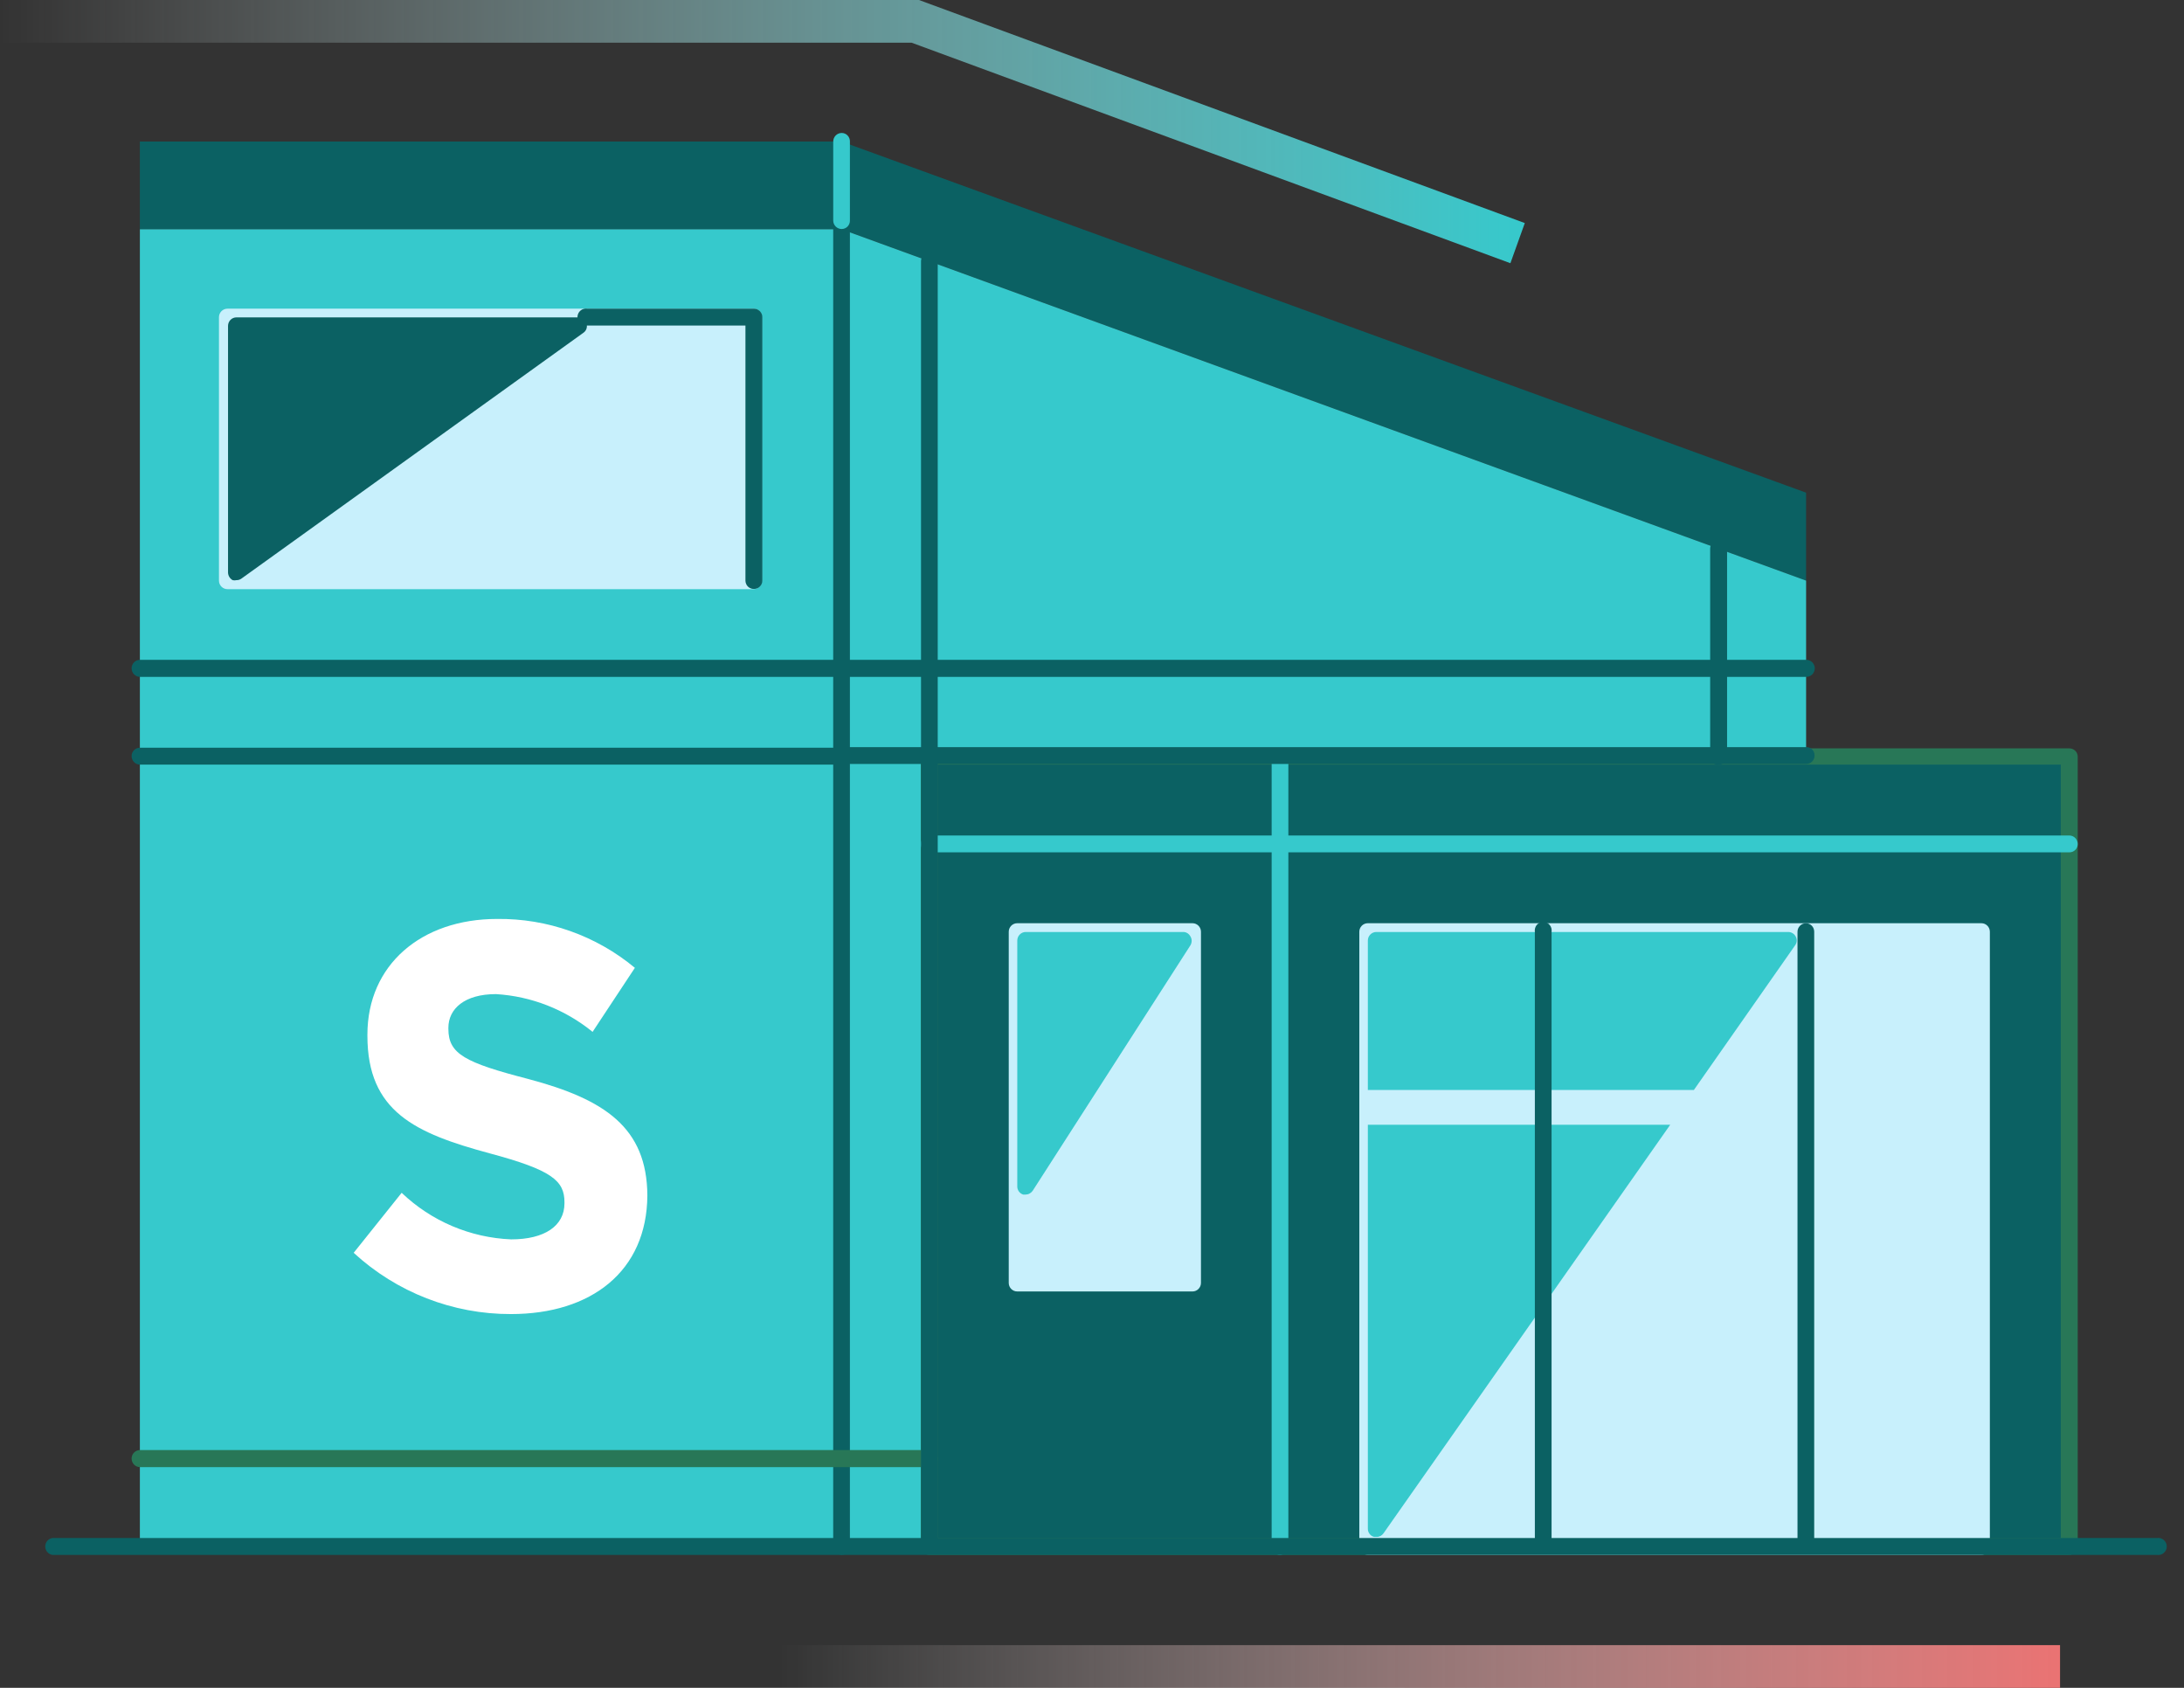
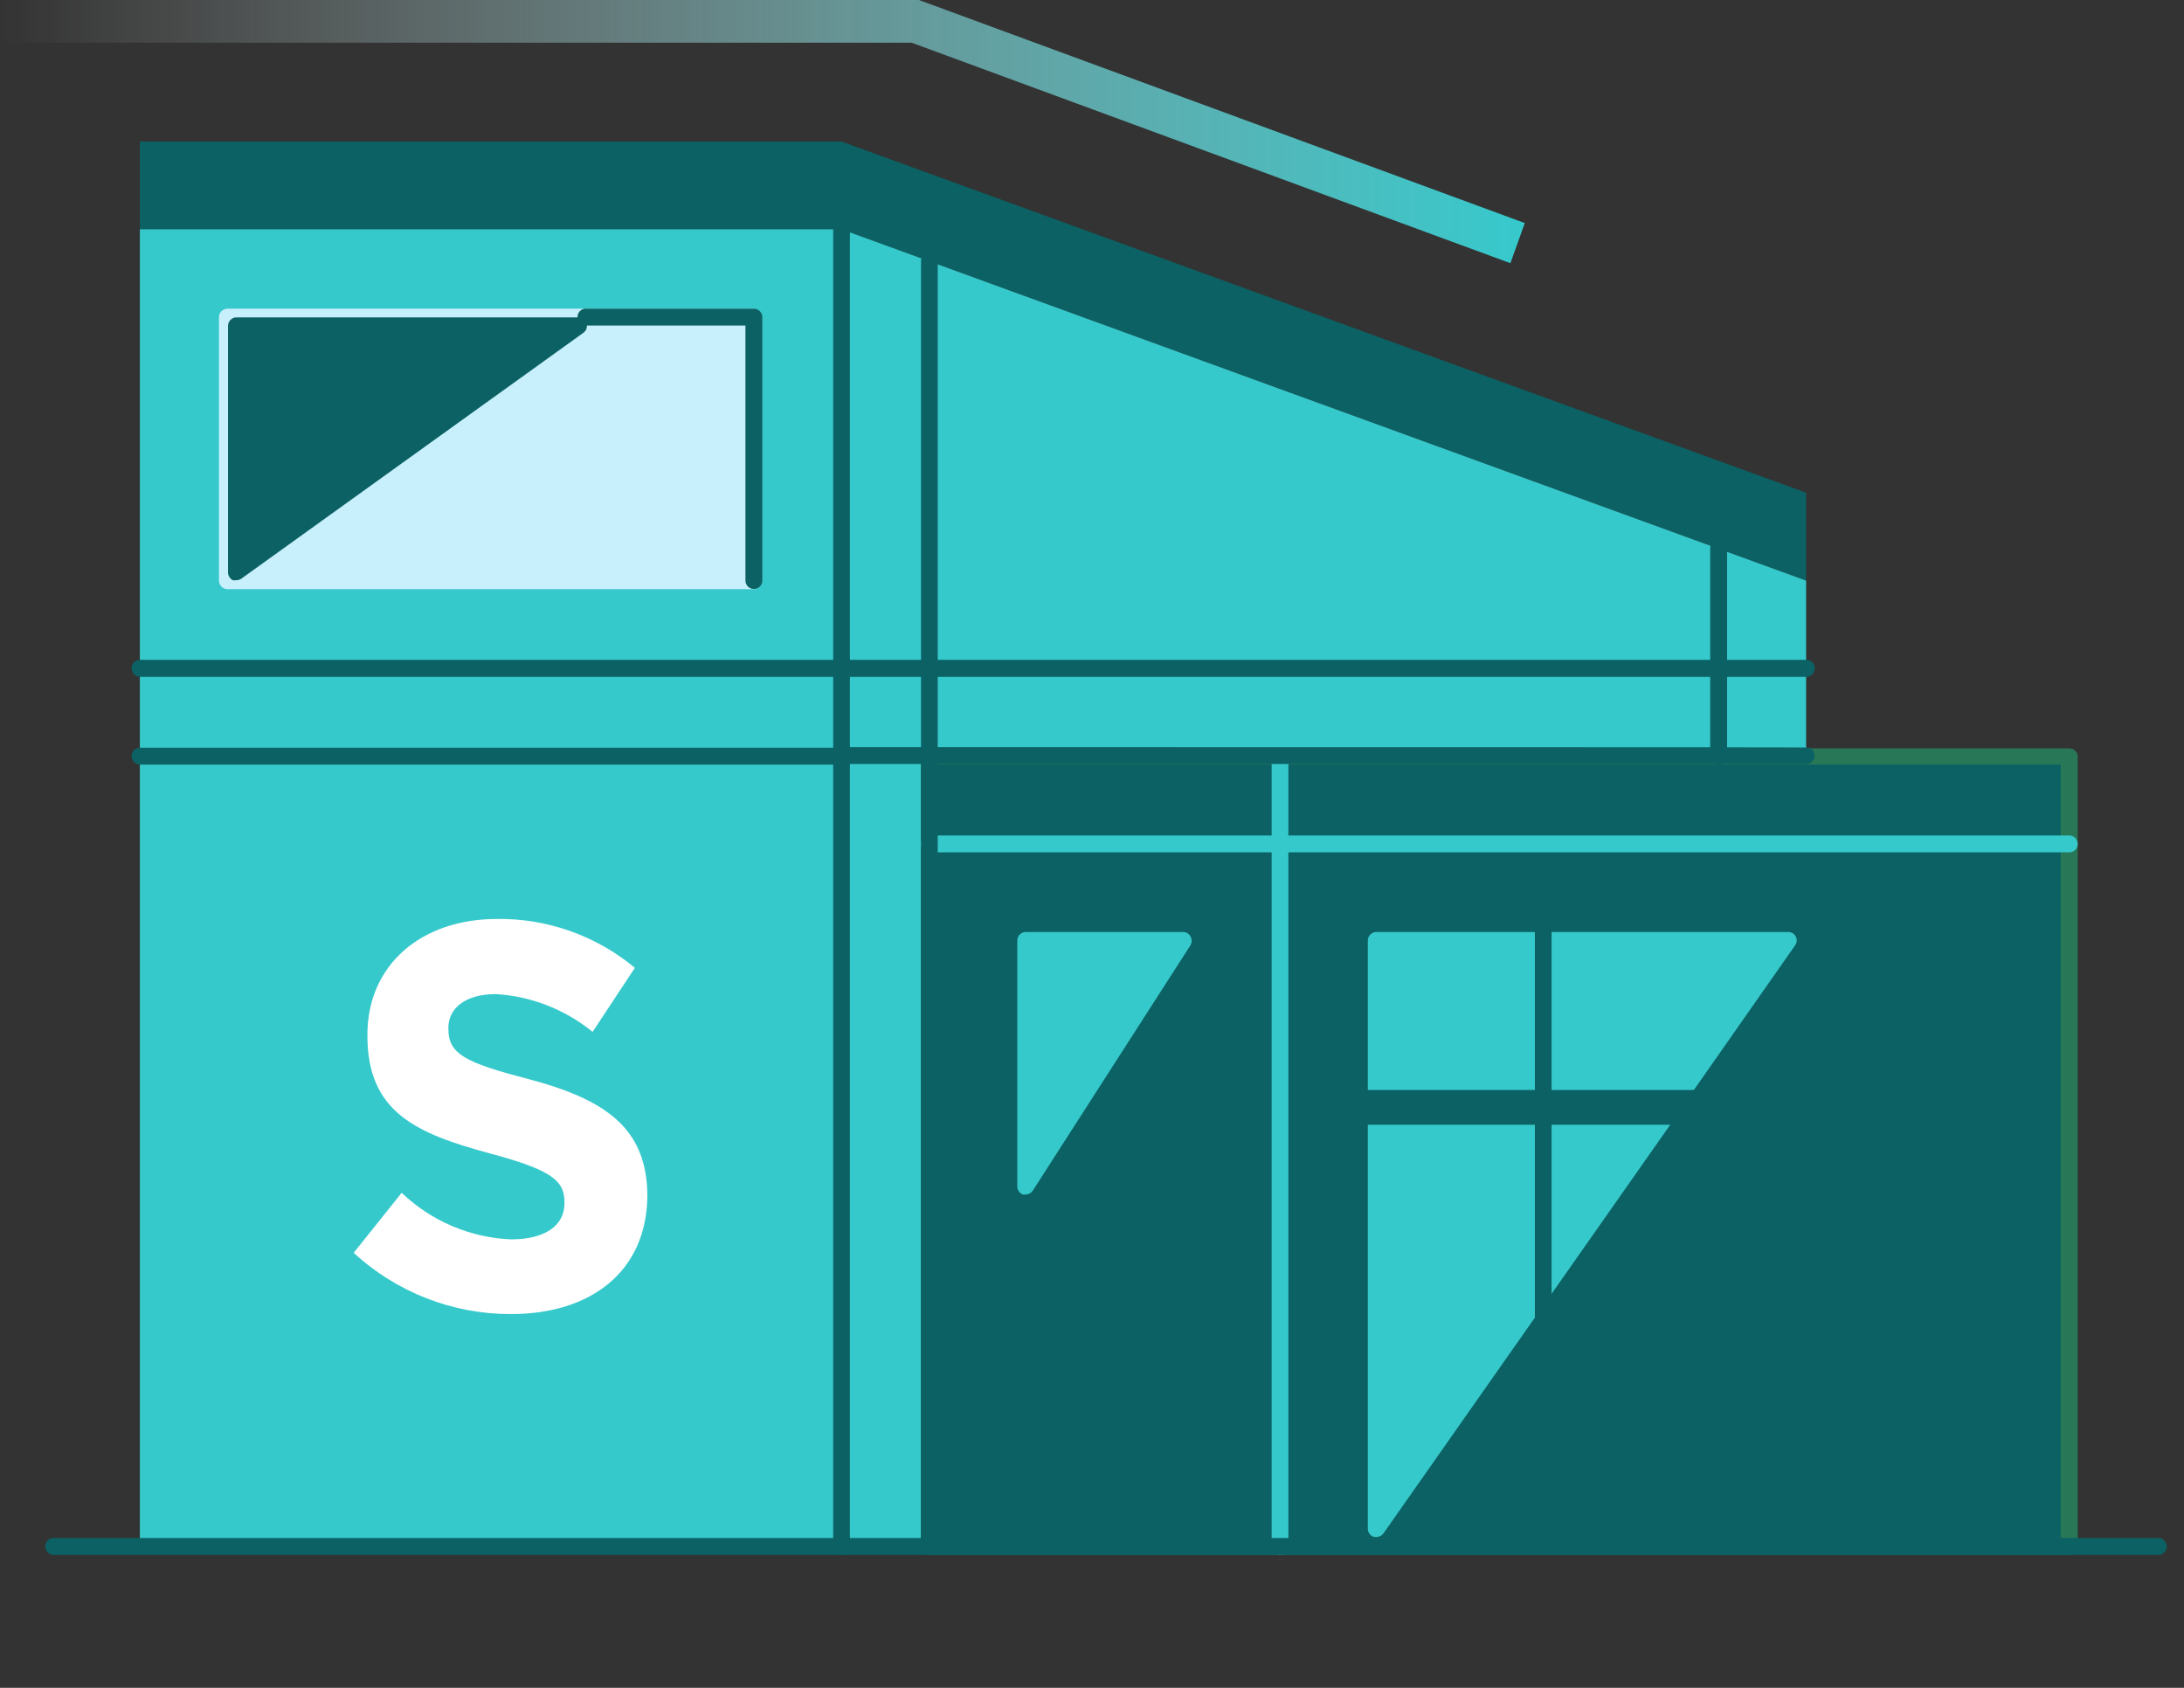
<svg xmlns="http://www.w3.org/2000/svg" width="66" height="51" viewBox="0 0 66 51" fill="none">
  <rect x="0" y="0" width="66" height="51" fill="#333333" stroke="none" />
  <path d="M4.227 4.276H25.429L54.58 14.887V17.544L25.429 6.927H4.227V4.276Z" fill="#0B6163" />
  <path d="M54.58 46.731H4.227V6.928H25.429L54.58 17.544V46.724V46.731Z" fill="#36C9CC" />
  <path d="M62.535 22.846H28.086V46.724H62.535V22.846Z" fill="#0B6163" />
  <path d="M62.533 46.981H28.077C28.011 46.981 27.948 46.955 27.901 46.908C27.855 46.861 27.828 46.797 27.828 46.73V22.865C27.827 22.832 27.833 22.799 27.845 22.768C27.858 22.737 27.876 22.709 27.899 22.685C27.923 22.662 27.95 22.643 27.981 22.631C28.012 22.618 28.044 22.613 28.077 22.613H62.533C62.566 22.613 62.599 22.618 62.63 22.631C62.661 22.643 62.689 22.661 62.713 22.685C62.737 22.708 62.756 22.736 62.769 22.767C62.782 22.798 62.788 22.831 62.788 22.865V46.73C62.787 46.797 62.759 46.861 62.711 46.908C62.663 46.955 62.599 46.981 62.533 46.981V46.981ZM28.333 46.472H62.277V23.104H28.333V46.472Z" fill="#287757" />
  <path d="M22.771 9.327H6.873C6.732 9.327 6.617 9.443 6.617 9.585V17.544C6.617 17.687 6.732 17.802 6.873 17.802H22.771C22.912 17.802 23.027 17.687 23.027 17.544V9.585C23.027 9.443 22.912 9.327 22.771 9.327Z" fill="#C8F0FC" />
-   <path d="M59.878 27.896H41.334C41.193 27.896 41.078 28.012 41.078 28.154V46.724C41.078 46.867 41.193 46.982 41.334 46.982H59.878C60.019 46.982 60.133 46.867 60.133 46.724V28.154C60.133 28.012 60.019 27.896 59.878 27.896Z" fill="#C8F0FC" />
-   <path d="M36.037 27.896H30.74C30.599 27.896 30.484 28.012 30.484 28.154V38.765C30.484 38.907 30.599 39.023 30.74 39.023H36.037C36.178 39.023 36.293 38.907 36.293 38.765V28.154C36.293 28.012 36.178 27.896 36.037 27.896Z" fill="#C8F0FC" />
  <path d="M38.678 46.981C38.612 46.981 38.549 46.955 38.502 46.908C38.456 46.861 38.429 46.797 38.429 46.73V25.754H28.077C28.044 25.755 28.012 25.749 27.981 25.737C27.95 25.725 27.923 25.706 27.899 25.683C27.876 25.659 27.858 25.631 27.845 25.6C27.833 25.569 27.827 25.536 27.828 25.503C27.827 25.469 27.833 25.436 27.845 25.404C27.858 25.373 27.876 25.345 27.899 25.321C27.922 25.297 27.95 25.278 27.981 25.265C28.011 25.252 28.044 25.245 28.077 25.245H38.429V22.845C38.428 22.812 38.434 22.779 38.447 22.748C38.459 22.717 38.477 22.689 38.5 22.666C38.524 22.642 38.551 22.623 38.582 22.611C38.613 22.599 38.646 22.593 38.678 22.594C38.712 22.593 38.745 22.599 38.776 22.611C38.807 22.623 38.835 22.642 38.859 22.665C38.883 22.689 38.902 22.717 38.915 22.748C38.928 22.779 38.934 22.812 38.934 22.845V25.245H62.533C62.6 25.245 62.666 25.272 62.713 25.32C62.761 25.369 62.788 25.434 62.788 25.503C62.788 25.536 62.782 25.57 62.769 25.601C62.756 25.631 62.737 25.66 62.713 25.683C62.689 25.706 62.661 25.725 62.63 25.737C62.599 25.749 62.566 25.755 62.533 25.754H38.934V46.73C38.932 46.797 38.905 46.861 38.857 46.908C38.809 46.955 38.745 46.981 38.678 46.981V46.981Z" fill="#36C9CC" />
-   <path d="M25.434 46.981C25.368 46.981 25.304 46.955 25.256 46.908C25.208 46.861 25.18 46.797 25.179 46.73V23.104H4.232C4.164 23.104 4.099 23.076 4.051 23.028C4.003 22.98 3.977 22.914 3.977 22.846C3.977 22.812 3.983 22.779 3.996 22.748C4.009 22.717 4.028 22.689 4.052 22.665C4.076 22.642 4.104 22.623 4.135 22.611C4.166 22.599 4.199 22.593 4.232 22.594H25.179V20.453H4.232C4.164 20.453 4.099 20.425 4.051 20.377C4.003 20.329 3.977 20.263 3.977 20.195C3.977 20.126 4.003 20.061 4.051 20.012C4.099 19.964 4.164 19.937 4.232 19.937H25.179V6.927C25.179 6.859 25.206 6.793 25.254 6.745C25.302 6.696 25.367 6.669 25.434 6.669C25.468 6.669 25.501 6.676 25.531 6.689C25.562 6.702 25.59 6.721 25.613 6.745C25.636 6.769 25.654 6.797 25.666 6.829C25.679 6.86 25.684 6.893 25.684 6.927V19.937H54.586C54.654 19.937 54.719 19.964 54.767 20.012C54.815 20.061 54.842 20.126 54.842 20.195C54.842 20.263 54.815 20.329 54.767 20.377C54.719 20.425 54.654 20.453 54.586 20.453H25.684V22.575H54.586C54.619 22.574 54.652 22.58 54.682 22.592C54.713 22.604 54.741 22.623 54.764 22.646C54.787 22.67 54.806 22.698 54.818 22.729C54.83 22.76 54.836 22.793 54.835 22.826C54.836 22.86 54.83 22.893 54.818 22.924C54.806 22.956 54.788 22.984 54.764 23.008C54.741 23.032 54.713 23.051 54.683 23.064C54.652 23.078 54.619 23.084 54.586 23.084H25.684V46.73C25.684 46.797 25.657 46.861 25.611 46.908C25.564 46.955 25.5 46.981 25.434 46.981V46.981ZM22.782 17.795C22.749 17.796 22.716 17.79 22.685 17.778C22.654 17.766 22.626 17.747 22.602 17.724C22.578 17.7 22.559 17.672 22.547 17.641C22.534 17.61 22.527 17.577 22.527 17.544V9.836H17.747C17.711 9.842 17.673 9.84 17.638 9.829C17.602 9.819 17.569 9.802 17.541 9.777C17.513 9.753 17.49 9.723 17.475 9.689C17.459 9.655 17.451 9.618 17.451 9.581C17.451 9.544 17.459 9.507 17.475 9.473C17.49 9.439 17.513 9.409 17.541 9.385C17.569 9.361 17.602 9.343 17.638 9.333C17.673 9.323 17.711 9.32 17.747 9.326H22.782C22.849 9.326 22.913 9.353 22.961 9.4C23.009 9.447 23.037 9.511 23.038 9.578V17.544C23.038 17.577 23.032 17.61 23.019 17.641C23.006 17.672 22.987 17.7 22.963 17.724C22.939 17.747 22.911 17.766 22.88 17.778C22.849 17.79 22.816 17.796 22.782 17.795Z" fill="#0B6163" />
+   <path d="M25.434 46.981C25.368 46.981 25.304 46.955 25.256 46.908C25.208 46.861 25.18 46.797 25.179 46.73V23.104H4.232C4.164 23.104 4.099 23.076 4.051 23.028C4.003 22.98 3.977 22.914 3.977 22.846C3.977 22.812 3.983 22.779 3.996 22.748C4.009 22.717 4.028 22.689 4.052 22.665C4.076 22.642 4.104 22.623 4.135 22.611C4.166 22.599 4.199 22.593 4.232 22.594H25.179V20.453H4.232C4.164 20.453 4.099 20.425 4.051 20.377C4.003 20.329 3.977 20.263 3.977 20.195C3.977 20.126 4.003 20.061 4.051 20.012C4.099 19.964 4.164 19.937 4.232 19.937H25.179V6.927C25.179 6.859 25.206 6.793 25.254 6.745C25.302 6.696 25.367 6.669 25.434 6.669C25.468 6.669 25.501 6.676 25.531 6.689C25.562 6.702 25.59 6.721 25.613 6.745C25.636 6.769 25.654 6.797 25.666 6.829C25.679 6.86 25.684 6.893 25.684 6.927V19.937H54.586C54.654 19.937 54.719 19.964 54.767 20.012C54.815 20.061 54.842 20.126 54.842 20.195C54.842 20.263 54.815 20.329 54.767 20.377C54.719 20.425 54.654 20.453 54.586 20.453H25.684V22.575C54.619 22.574 54.652 22.58 54.682 22.592C54.713 22.604 54.741 22.623 54.764 22.646C54.787 22.67 54.806 22.698 54.818 22.729C54.83 22.76 54.836 22.793 54.835 22.826C54.836 22.86 54.83 22.893 54.818 22.924C54.806 22.956 54.788 22.984 54.764 23.008C54.741 23.032 54.713 23.051 54.683 23.064C54.652 23.078 54.619 23.084 54.586 23.084H25.684V46.73C25.684 46.797 25.657 46.861 25.611 46.908C25.564 46.955 25.5 46.981 25.434 46.981V46.981ZM22.782 17.795C22.749 17.796 22.716 17.79 22.685 17.778C22.654 17.766 22.626 17.747 22.602 17.724C22.578 17.7 22.559 17.672 22.547 17.641C22.534 17.61 22.527 17.577 22.527 17.544V9.836H17.747C17.711 9.842 17.673 9.84 17.638 9.829C17.602 9.819 17.569 9.802 17.541 9.777C17.513 9.753 17.49 9.723 17.475 9.689C17.459 9.655 17.451 9.618 17.451 9.581C17.451 9.544 17.459 9.507 17.475 9.473C17.49 9.439 17.513 9.409 17.541 9.385C17.569 9.361 17.602 9.343 17.638 9.333C17.673 9.323 17.711 9.32 17.747 9.326H22.782C22.849 9.326 22.913 9.353 22.961 9.4C23.009 9.447 23.037 9.511 23.038 9.578V17.544C23.038 17.577 23.032 17.61 23.019 17.641C23.006 17.672 22.987 17.7 22.963 17.724C22.939 17.747 22.911 17.766 22.88 17.778C22.849 17.79 22.816 17.796 22.782 17.795Z" fill="#0B6163" />
  <path d="M7.141 17.273L17.48 9.849H7.141V17.273Z" fill="#0B6163" />
  <path d="M7.146 17.53C7.108 17.539 7.069 17.539 7.031 17.53C6.99 17.507 6.955 17.474 6.93 17.433C6.905 17.392 6.892 17.345 6.891 17.298V9.848C6.891 9.779 6.918 9.714 6.965 9.665C7.013 9.617 7.078 9.59 7.146 9.59H17.485C17.539 9.589 17.591 9.607 17.634 9.639C17.677 9.672 17.708 9.718 17.722 9.77C17.74 9.821 17.741 9.876 17.725 9.928C17.709 9.979 17.676 10.023 17.632 10.054L7.293 17.485C7.25 17.515 7.199 17.531 7.146 17.53V17.53ZM7.402 10.099V16.769L16.687 10.099H7.402Z" fill="#0B6163" />
-   <path d="M28.08 44.331H4.232C4.164 44.331 4.099 44.303 4.051 44.255C4.003 44.206 3.977 44.141 3.977 44.072C3.977 44.004 4.003 43.938 4.051 43.89C4.099 43.842 4.164 43.815 4.232 43.815H28.08C28.148 43.815 28.213 43.842 28.261 43.89C28.309 43.938 28.335 44.004 28.335 44.072C28.335 44.141 28.309 44.206 28.261 44.255C28.213 44.303 28.148 44.331 28.08 44.331Z" fill="#287757" />
  <path d="M35.784 28.161H30.998C30.93 28.161 30.865 28.188 30.817 28.237C30.769 28.285 30.742 28.351 30.742 28.419V35.849C30.741 35.904 30.759 35.958 30.791 36.002C30.823 36.047 30.869 36.079 30.921 36.095H30.998C31.04 36.094 31.081 36.083 31.117 36.062C31.154 36.042 31.185 36.014 31.209 35.978L35.976 28.561C35.999 28.521 36.012 28.475 36.012 28.429C36.012 28.382 35.999 28.337 35.976 28.297C35.957 28.26 35.93 28.228 35.897 28.205C35.863 28.181 35.825 28.166 35.784 28.161V28.161Z" fill="#36C9CC" />
  <path d="M54.269 28.303C54.248 28.261 54.217 28.226 54.177 28.201C54.138 28.176 54.092 28.162 54.046 28.161H41.592C41.524 28.161 41.459 28.188 41.411 28.237C41.363 28.285 41.336 28.351 41.336 28.419V32.934H51.189L54.25 28.561C54.277 28.524 54.293 28.48 54.296 28.435C54.3 28.389 54.29 28.344 54.269 28.303Z" fill="#36C9CC" />
  <path d="M41.336 46.195C41.336 46.252 41.355 46.307 41.39 46.351C41.424 46.396 41.473 46.427 41.528 46.44H41.604C41.645 46.44 41.684 46.429 41.72 46.41C41.755 46.391 41.786 46.364 41.809 46.331L50.474 33.985H41.336V46.195Z" fill="#36C9CC" />
  <path d="M54.588 46.983H1.583C1.522 46.973 1.468 46.942 1.428 46.895C1.389 46.849 1.367 46.789 1.367 46.728C1.367 46.667 1.389 46.607 1.428 46.56C1.468 46.514 1.522 46.483 1.583 46.473H27.833V7.896C27.832 7.862 27.838 7.829 27.85 7.797C27.862 7.766 27.88 7.738 27.904 7.714C27.927 7.69 27.955 7.67 27.985 7.657C28.016 7.644 28.049 7.638 28.082 7.638C28.15 7.638 28.215 7.665 28.263 7.713C28.311 7.762 28.338 7.827 28.338 7.896V46.473H46.383V28.155C46.377 28.118 46.38 28.081 46.39 28.045C46.4 28.009 46.417 27.976 46.441 27.947C46.465 27.919 46.495 27.896 46.529 27.88C46.562 27.865 46.599 27.857 46.636 27.857C46.673 27.857 46.709 27.865 46.743 27.88C46.776 27.896 46.806 27.919 46.83 27.947C46.854 27.976 46.872 28.009 46.882 28.045C46.892 28.081 46.894 28.118 46.888 28.155V46.473H54.32V28.155C54.32 28.087 54.347 28.021 54.395 27.973C54.443 27.924 54.508 27.897 54.575 27.897C54.609 27.897 54.642 27.904 54.672 27.917C54.703 27.93 54.731 27.949 54.754 27.973C54.777 27.997 54.795 28.026 54.807 28.057C54.819 28.088 54.825 28.122 54.825 28.155V46.473H65.183C65.219 46.467 65.257 46.469 65.292 46.48C65.328 46.49 65.361 46.508 65.389 46.532C65.417 46.556 65.44 46.586 65.455 46.62C65.471 46.654 65.479 46.691 65.479 46.728C65.479 46.765 65.471 46.802 65.455 46.836C65.44 46.87 65.417 46.9 65.389 46.924C65.361 46.949 65.328 46.966 65.292 46.976C65.257 46.986 65.219 46.989 65.183 46.983H54.588ZM51.936 23.118C51.868 23.118 51.803 23.09 51.755 23.042C51.708 22.994 51.681 22.928 51.681 22.86V16.577C51.681 16.509 51.708 16.443 51.755 16.395C51.803 16.347 51.868 16.319 51.936 16.319C52.004 16.319 52.069 16.347 52.117 16.395C52.165 16.443 52.192 16.509 52.192 16.577V22.847C52.192 22.915 52.165 22.981 52.117 23.029C52.069 23.078 52.004 23.105 51.936 23.105V23.118Z" fill="#0B6163" />
-   <path d="M25.435 6.92C25.402 6.92 25.369 6.913 25.337 6.9C25.306 6.887 25.278 6.868 25.255 6.845C25.231 6.821 25.212 6.792 25.199 6.761C25.186 6.73 25.18 6.696 25.18 6.662V4.276C25.18 4.207 25.207 4.142 25.255 4.093C25.302 4.045 25.367 4.018 25.435 4.018C25.469 4.018 25.502 4.024 25.532 4.037C25.563 4.05 25.591 4.069 25.614 4.094C25.637 4.118 25.655 4.146 25.667 4.177C25.68 4.209 25.685 4.242 25.684 4.276V6.662C25.685 6.696 25.68 6.729 25.667 6.76C25.655 6.792 25.637 6.82 25.614 6.844C25.591 6.868 25.563 6.887 25.532 6.9C25.502 6.913 25.469 6.92 25.435 6.92V6.92Z" fill="#36C9CC" />
  <path d="M15.972 32.605C14.055 32.108 13.55 31.85 13.55 31.089V31.057C13.55 30.483 14.036 30.038 14.988 30.038C16.055 30.102 17.076 30.502 17.908 31.179L19.186 29.244C18.014 28.271 16.538 27.748 15.02 27.767C12.732 27.767 11.103 29.154 11.103 31.263V31.295C11.103 33.592 12.553 34.243 14.796 34.849C16.675 35.352 17.058 35.675 17.058 36.326V36.358C17.058 37.042 16.458 37.449 15.448 37.449C14.213 37.399 13.037 36.9 12.138 36.042L10.688 37.855C11.987 39.05 13.683 39.711 15.442 39.706C17.863 39.706 19.55 38.416 19.563 36.12C19.55 34.069 18.273 33.217 15.972 32.605Z" fill="white" />
  <path d="M45.644 7.953L27.548 1.29H0V0H27.771L46.079 6.74L45.644 7.953Z" fill="url(#paint0_linear_16159_16011)" />
-   <path d="M62.254 49.71H23.562V51H62.254V49.71Z" fill="url(#paint1_linear_16159_16011)" />
  <defs>
    <linearGradient id="paint0_linear_16159_16011" x1="0" y1="3.973" x2="46.079" y2="3.973" gradientUnits="userSpaceOnUse">
      <stop stop-color="white" stop-opacity="0" />
      <stop offset="1" stop-color="#36C9CC" />
    </linearGradient>
    <linearGradient id="paint1_linear_16159_16011" x1="23.562" y1="50.355" x2="62.254" y2="50.355" gradientUnits="userSpaceOnUse">
      <stop stop-color="white" stop-opacity="0" />
      <stop offset="1" stop-color="#EA7373" />
    </linearGradient>
  </defs>
</svg>